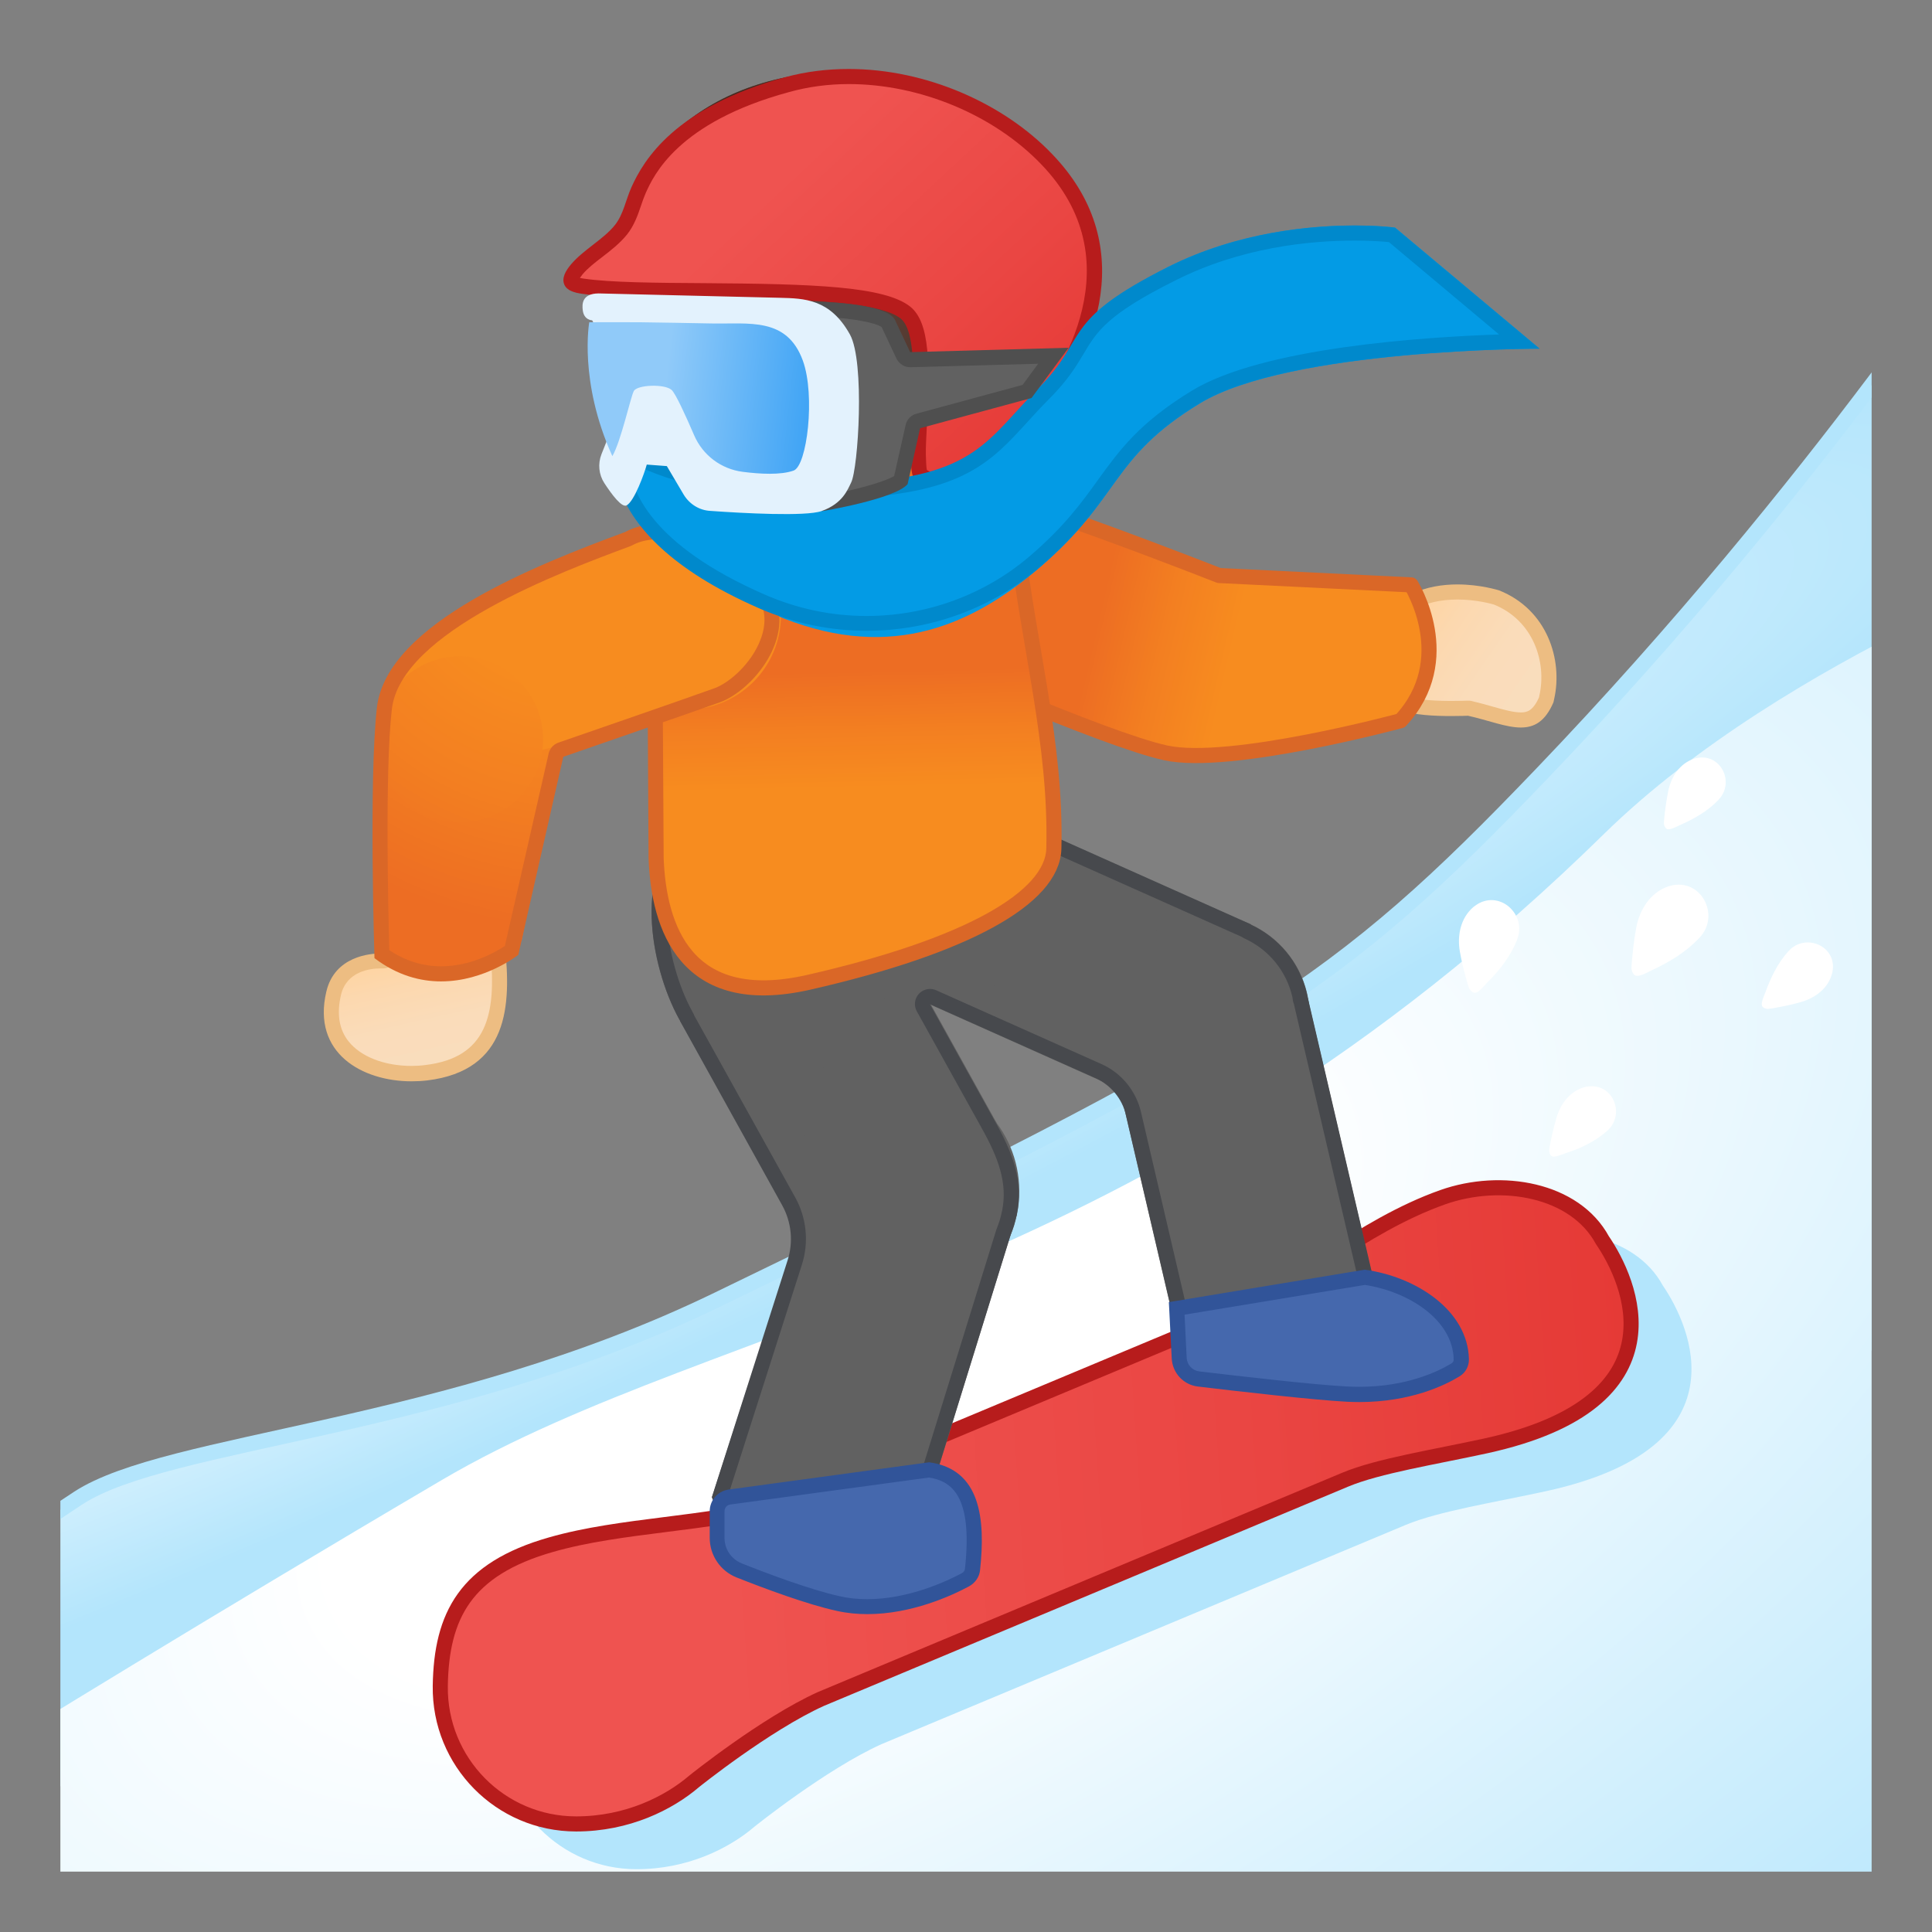
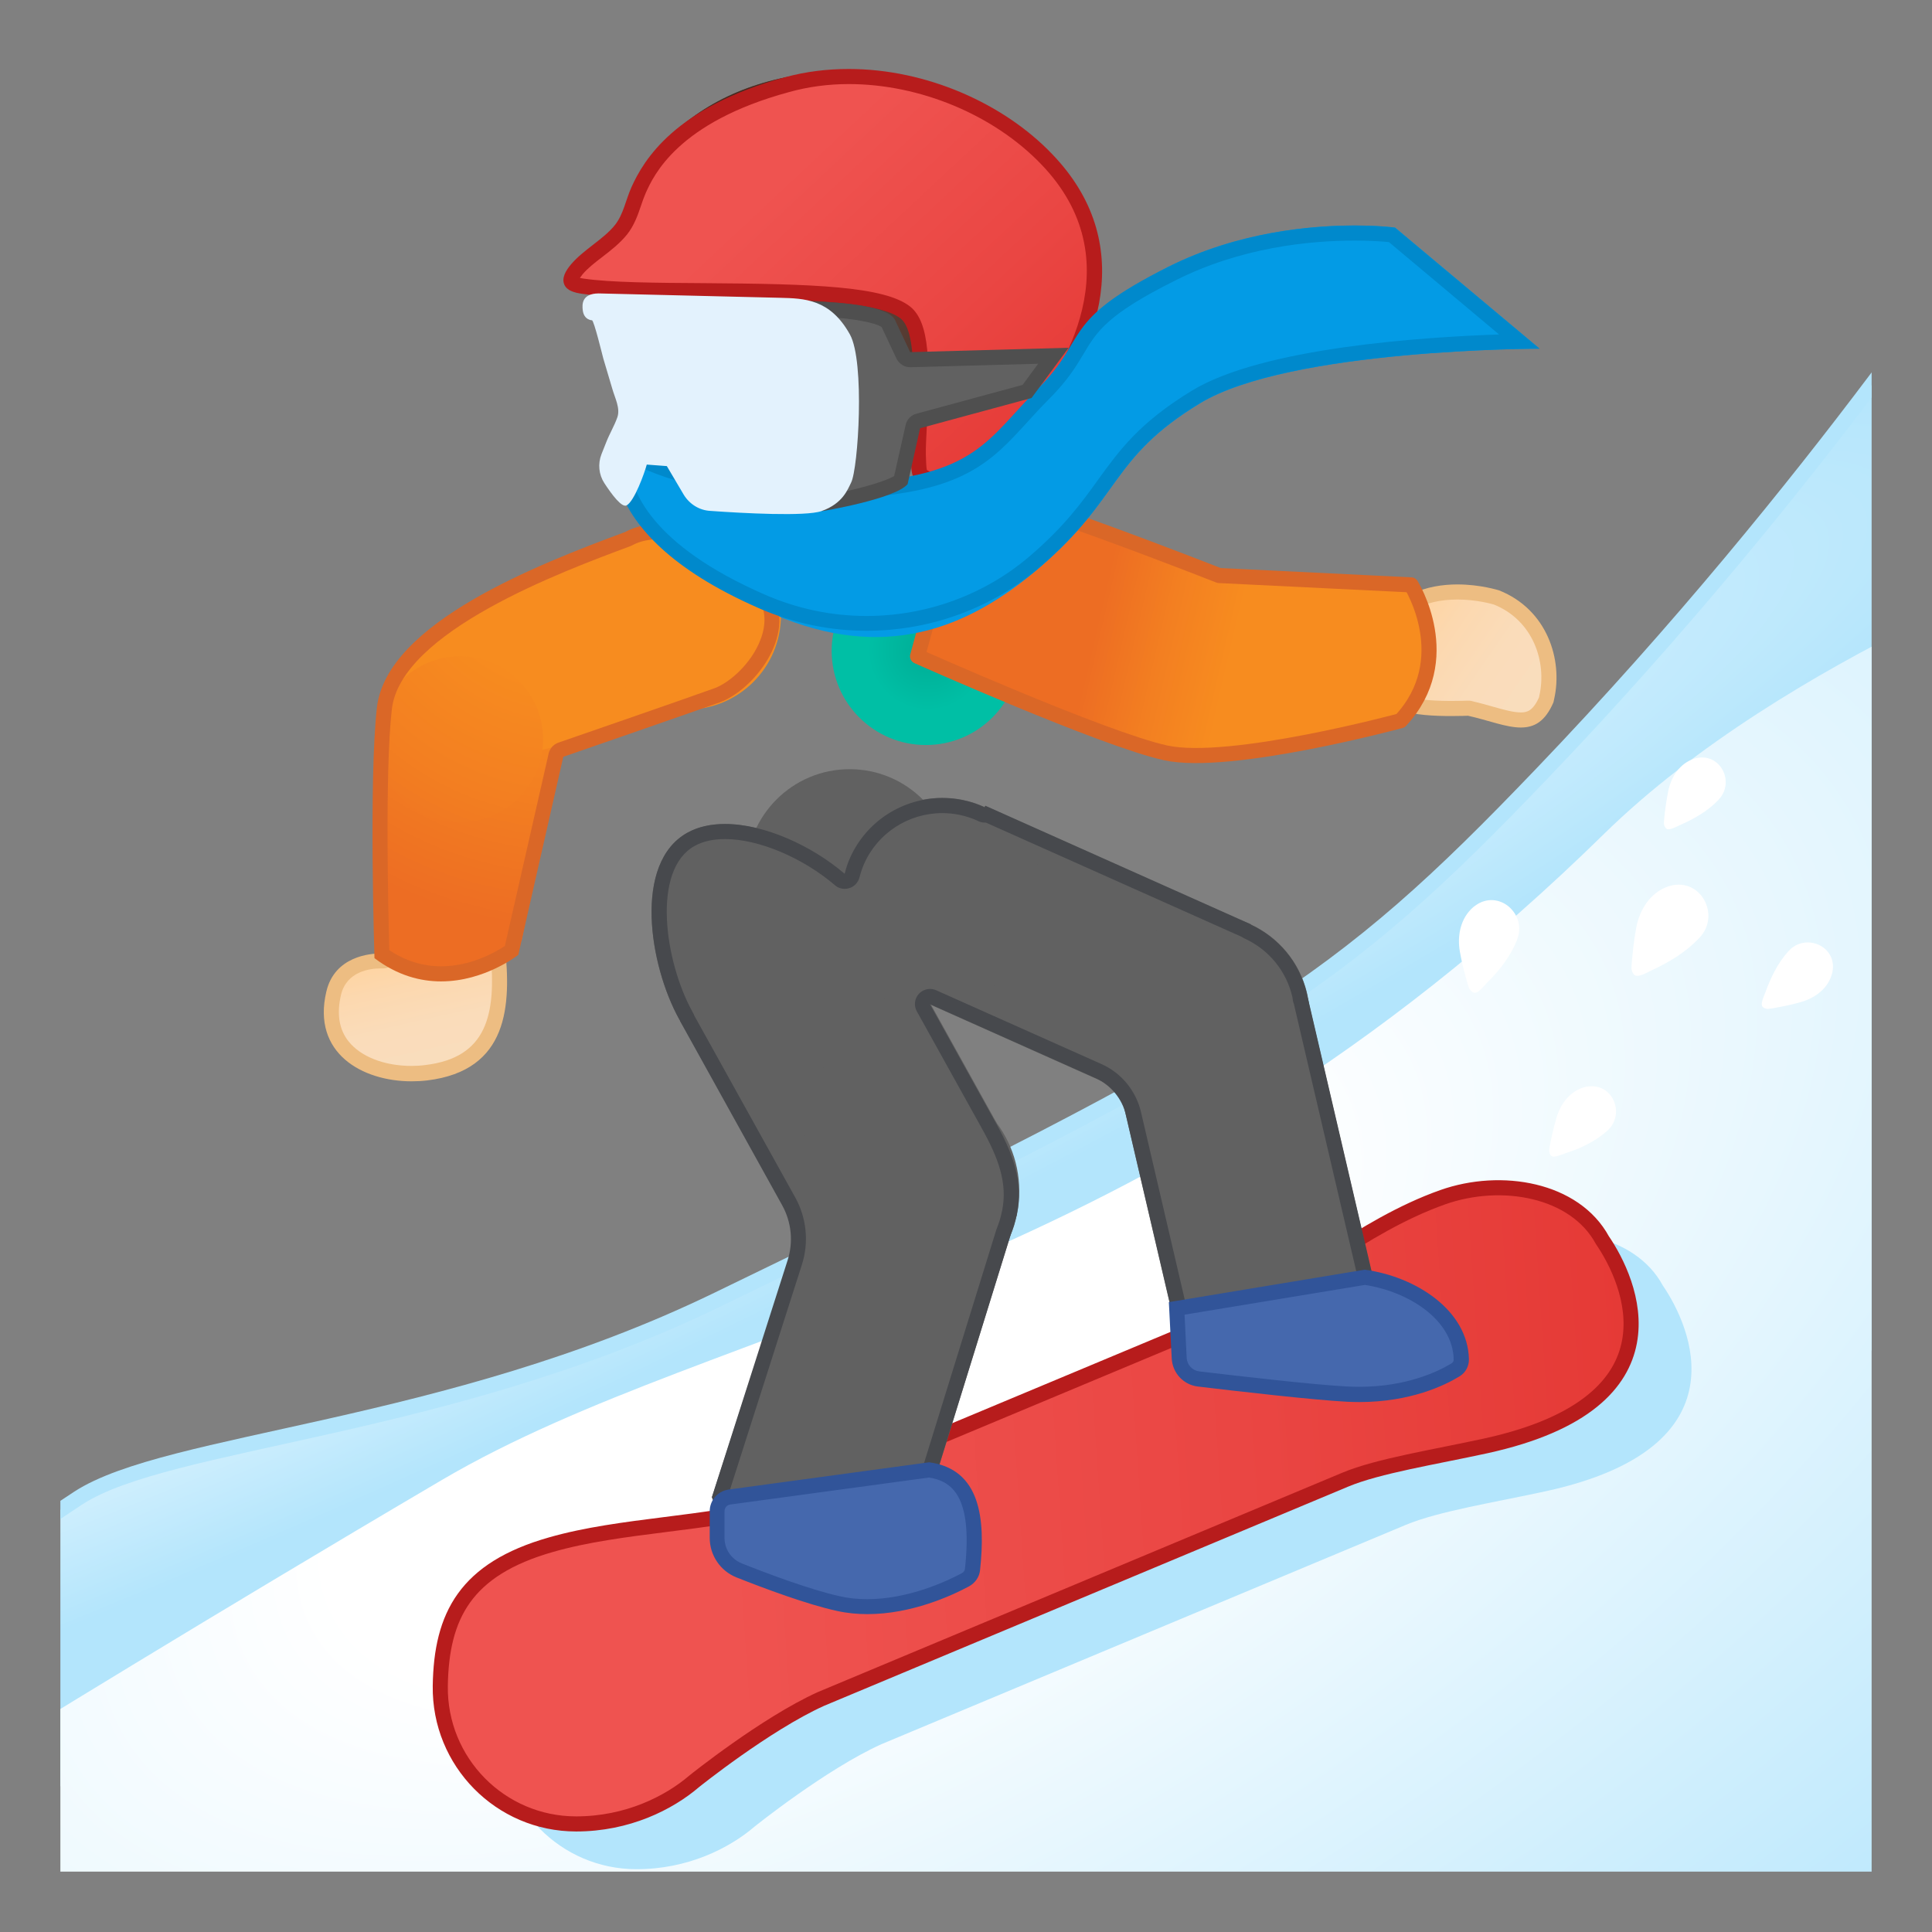
<svg xmlns="http://www.w3.org/2000/svg" xmlns:xlink="http://www.w3.org/1999/xlink" enable-background="new 0 0 128 128" viewBox="0 0 128 128">
  <rect x="0" y="0" width="128" height="128" fill="#808080" stroke="none" />
  <defs>
    <rect id="n" x="4" y="4" width="120" height="120" />
  </defs>
  <clipPath id="a">
    <use xlink:href="#n" />
  </clipPath>
  <radialGradient id="i" cx="25.719" cy="78.534" r="122.64" gradientTransform="matrix(.909 -.417 .063 .137 -2.604 78.464)" gradientUnits="userSpaceOnUse">
    <stop stop-color="#E1F5FE" offset=".334" />
    <stop stop-color="#B3E5FC" offset="1" />
  </radialGradient>
  <path d="m102.12 51.29c-13.53 14.13-18.9 17.56-54.7 34.87-17.84 8.62-36.27 9.22-42.22 13.08-23.23 15.1-0.89 18.65-0.89 18.65h46.38l87.11-34.41-5.35-69.87c0 0.01-11.89 18.44-30.33 37.68z" clip-path="url(#a)" fill="url(#i)" stroke="#B3E5FC" stroke-linecap="round" stroke-linejoin="round" stroke-miterlimit="10" />
  <g clip-path="url(#a)">
    <radialGradient id="h" cx="52.732" cy="91.108" r="157.91" gradientTransform="matrix(.887 -.463 .224 .43 -14.453 76.33)" gradientUnits="userSpaceOnUse">
      <stop stop-color="#fff" offset=".214" />
      <stop stop-color="#B3E5FC" offset="1" />
    </radialGradient>
    <path d="M128,128H0v-12.32c0,0,13.72-8.48,29.28-17.63c18.73-11,46.38-12.78,77-42.81 c12.05-11.81,32.41-19.03,32.41-19.03L128,128z" fill="url(#h)" />
  </g>
  <polyline points="128 46.43 128 128 0 128 0 115.68" clip-path="url(#a)" fill="none" stroke="#94CDE8" stroke-linecap="round" stroke-linejoin="round" stroke-miterlimit="10" stroke-width="3" />
  <g clip-path="url(#a)">
    <path d="m110.16 85.16c-1.82-3.35-6.68-4.22-10.58-2.84-5.39 1.91-10.17 6.17-12.4 7.11l-31.78 13.29c-4.39 1.28-10.24 1.28-14.9 2.62-5.65 1.61-7.26 4.69-7.33 9.36-0.07 5.03 3.98 9.14 9 9.14 3.39 0 6.14-1.38 7.83-2.83 0 0 4.72-3.79 8.39-5.45l34.74-14.53c2.18-0.91 5.88-1.49 9.32-2.24 13.22-2.9 9.56-10.93 7.71-13.63z" fill="#B3E5FC" />
    <linearGradient id="g" x1="34.326" x2="111.54" y1="102.09" y2="96.865" gradientUnits="userSpaceOnUse">
      <stop stop-color="#EF5350" offset=".171" />
      <stop stop-color="#EA4643" offset=".62" />
      <stop stop-color="#E53935" offset=".985" />
    </linearGradient>
    <path d="m106.16 82.16c-1.82-3.35-6.68-4.22-10.58-2.84-5.39 1.91-10.17 6.17-12.4 7.11l-31.78 13.29c-4.39 1.28-10.24 1.28-14.9 2.62-5.65 1.61-7.26 4.69-7.33 9.36-0.07 5.03 3.98 9.14 9 9.14 3.39 0 6.14-1.38 7.83-2.83 0 0 4.72-3.79 8.39-5.45l34.74-14.53c2.18-0.91 5.88-1.49 9.32-2.24 13.22-2.9 9.56-10.93 7.71-13.63z" fill="url(#g)" stroke="#B71C1C" stroke-linecap="round" stroke-linejoin="round" stroke-miterlimit="10" />
    <circle cx="56.29" cy="57.81" r="6.85" fill="#616161" />
    <path d="m31.92 71.03" fill="none" />
    <g fill="#616161">
      <rect transform="matrix(.913 .408 -.408 .913 32.072 -23.569)" x="61.71" y="56.73" width="19.27" height="13.49" />
      <rect transform="matrix(.227 .974 -.974 .227 139.24 -20.297)" x="72.21" y="70.84" width="20.4" height="13.49" />
      <circle cx="80.08" cy="67.33" r="6.69" />
      <circle cx="62.43" cy="59.55" r="6.69" />
    </g>
    <g fill="#616161">
      <rect transform="matrix(.485 .874 -.874 .485 90.703 -11.987)" x="47.48" y="63.52" width="16.1" height="15.03" />
      <polygon points="47.17 99.2 54.51 76.46 67.38 80.45 60.84 101.57" />
      <circle cx="59.94" cy="78.93" r="7.59" />
      <path d="m55.13 70.43c-3.6 2-8.13 0.7-10.13-2.9s-3.06-10.37 0.54-12.36 10.5 1.54 12.49 5.13c2 3.6 0.7 8.14-2.9 10.13z" />
    </g>
    <linearGradient id="f" x1="-7.555" x2="4.05" y1="-252.02" y2="-252.02" gradientTransform="matrix(.823 .568 -.568 .823 -44.517 252.17)" gradientUnits="userSpaceOnUse">
      <stop stop-color="#FFD29C" offset="0" />
      <stop stop-color="#FFD39E" offset=".024" />
      <stop stop-color="#FCD8AF" offset=".316" />
      <stop stop-color="#FADCBA" offset=".629" />
      <stop stop-color="#F9DDBD" offset="1" />
    </linearGradient>
    <path d="m100.75 47.7c-0.56 0-1.24-0.19-2.01-0.41-0.43-0.12-0.89-0.25-1.37-0.36-0.04-0.01-0.07-0.01-0.11-0.01h-0.03c-0.01 0-0.46 0.02-1.09 0.02-1.47 0-2.58-0.13-3.04-0.35-0.25-0.12-2.42-1.26-1.78-4.11l0.04-0.18c0.94-2.04 2.69-3.08 5.2-3.08 1.43 0 2.57 0.36 2.59 0.36 2.89 1.14 3.87 4.19 3.33 6.6l-0.05 0.23c-0.5 1.12-1.11 1.29-1.68 1.29z" fill="url(#f)" />
    <path d="m96.56 39.72c1.23 0 2.23 0.28 2.41 0.33 2.63 1.06 3.51 3.83 3.02 6.02l-0.03 0.14c-0.41 0.91-0.81 0.99-1.2 0.99-0.5 0-1.14-0.18-1.88-0.39-0.44-0.13-0.9-0.25-1.4-0.37-0.07-0.02-0.15-0.02-0.22-0.02h-0.05c-0.01 0-0.46 0.02-1.07 0.02-1.62 0-2.52-0.16-2.82-0.3-0.21-0.1-2.07-1.07-1.51-3.55l0.03-0.13c0.84-1.82 2.43-2.74 4.72-2.74m0-1c-1.94 0-4.42 0.62-5.68 3.42l-0.05 0.23c-0.58 2.59 0.93 4.13 2.05 4.67 0.7 0.34 2.21 0.4 3.26 0.4 0.65 0 1.12-0.02 1.12-0.02 1.35 0.3 2.52 0.78 3.5 0.78 0.89 0 1.61-0.39 2.16-1.67l0.05-0.23c0.58-2.59-0.46-5.92-3.66-7.19-0.02 0-1.22-0.39-2.75-0.39z" fill="#EDBD82" />
    <radialGradient id="e" cx="-70.858" cy="383.93" r="6.239" gradientTransform="matrix(.771 -.637 .637 .771 -128.46 -298.05)" gradientUnits="userSpaceOnUse">
      <stop stop-color="#00AB94" offset="0" />
      <stop stop-color="#00B29A" offset=".188" />
      <stop stop-color="#00BFA5" offset=".636" />
    </radialGradient>
    <circle cx="61.34" cy="43.12" r="6.24" fill="url(#e)" />
    <path d="m62.43 53.87c0.8 0 1.58 0.17 2.3 0.49l0.1 0.05c0.13 0.06 0.28 0.09 0.42 0.09h0.07l16.95 7.57c0.06 0.04 0.12 0.08 0.19 0.11 1.61 0.74 2.76 2.15 3.16 3.86 0.01 0.04 0.02 0.09 0.02 0.13l0.02 0.13c0.01 0.07 0.03 0.14 0.06 0.2l4.37 18.73-11.19 2.62-3.31-14.19c-0.33-1.39-1.3-2.58-2.61-3.16l-10.95-4.89c-0.13-0.06-0.27-0.09-0.41-0.09-0.27 0-0.54 0.11-0.74 0.32-0.29 0.32-0.35 0.78-0.14 1.16l4.3 7.74c1.09 1.95 1.73 3.63 1.35 5.49-0.01 0.03-0.02 0.05-0.02 0.08-0.04 0.18-0.08 0.36-0.14 0.55-0.06 0.18-0.12 0.36-0.19 0.53-0.01 0.03-0.02 0.05-0.03 0.08l-5.91 19.08-11.29 0.09-0.59-1.5 4.91-15.36c0.47-1.47 0.31-3.09-0.44-4.44l-6.69-12.05c-0.02-0.05-0.04-0.11-0.07-0.16-0.02-0.03-0.04-0.06-0.05-0.09-1.84-3.32-2.73-9.41 0.15-11 0.54-0.3 1.22-0.45 2.01-0.45 2.22 0 5.14 1.23 7.28 3.06 0.18 0.16 0.42 0.24 0.65 0.24 0.1 0 0.2-0.02 0.3-0.05 0.33-0.1 0.58-0.37 0.67-0.7 0.09-0.34 0.19-0.64 0.31-0.91 0.9-2.04 2.94-3.36 5.18-3.36m0-1c-2.56 0-5 1.48-6.11 3.96-0.16 0.35-0.27 0.71-0.36 1.06-2.17-1.86-5.32-3.3-7.93-3.3-0.92 0-1.77 0.18-2.49 0.58-3.6 2-2.53 8.77-0.54 12.36 0.02 0.03 0.04 0.07 0.06 0.1l-0.01 0.01 6.77 12.21c0.62 1.12 0.75 2.44 0.36 3.65l-5.02 15.7 0.97 2.47 12.7-0.1 6.13-19.78c0.08-0.2 0.16-0.4 0.22-0.61s0.11-0.42 0.16-0.63l0.03-0.1c0.46-2.23-0.32-4.15-1.46-6.18l-4.3-7.74 10.95 4.89c1.03 0.46 1.79 1.37 2.04 2.47l3.54 15.16 13.14-3.07-4.63-19.86h-0.01c-0.02-0.1-0.03-0.21-0.06-0.31-0.49-2.09-1.91-3.71-3.71-4.55l0.01-0.02-17.6-7.86-0.05 0.11c-0.03-0.01-0.06-0.03-0.09-0.05-0.87-0.39-1.8-0.57-2.71-0.57z" fill="#47494D" />
    <linearGradient id="d" x1="66.435" x2="99.332" y1="39.923" y2="47.556" gradientUnits="userSpaceOnUse">
      <stop stop-color="#ED6D23" offset=".189" />
      <stop stop-color="#F37F21" offset=".326" />
      <stop stop-color="#F78C1F" offset=".46" />
    </linearGradient>
    <path d="m93.49 38.75-12.72-0.62s-14.5-5.7-16.93-5.78l-3.05 11.13s12.32 5.5 16.44 6.4c4.25 0.93 15.56-2.13 15.56-2.13 3.79-4.08 0.7-9 0.7-9z" fill="url(#d)" stroke="#DA6727" stroke-linecap="round" stroke-linejoin="round" stroke-miterlimit="10" />
    <linearGradient id="c" x1="56.29" x2="56.916" y1="39.073" y2="67.675" gradientUnits="userSpaceOnUse">
      <stop stop-color="#ED6D23" offset=".189" />
      <stop stop-color="#F37F21" offset=".326" />
      <stop stop-color="#F78C1F" offset=".46" />
    </linearGradient>
-     <path d="m59.9 29.98-8.89 0.33c-4.38 0.16-7.8 3.67-7.65 7.83l0.11 18.73c0.17 4.54 1.94 10.07 10.11 8.21 10.44-2.38 16.15-5.58 16.24-8.85 0.18-6.95-1.69-13.55-2.44-20.31-0.15-4.16-3.1-6.1-7.48-5.94z" fill="url(#c)" stroke="#DA6727" stroke-linecap="round" stroke-linejoin="round" stroke-miterlimit="10" />
    <linearGradient id="t" x1="19.88" x2="19.88" y1="184.08" y2="192.75" gradientTransform="matrix(.976 -.219 .219 .976 -32.911 -112.7)" gradientUnits="userSpaceOnUse">
      <stop stop-color="#FFD29C" offset="0" />
      <stop stop-color="#FFD39E" offset=".024" />
      <stop stop-color="#FCD8AF" offset=".316" />
      <stop stop-color="#FADCBA" offset=".629" />
      <stop stop-color="#F9DDBD" offset="1" />
    </linearGradient>
    <path d="m27.28 71.13c-1.96 0-3.67-0.68-4.57-1.82-0.73-0.92-0.93-2.09-0.59-3.5 0.47-1.99 2.49-2.14 3.09-2.14h0.17c0.09 0 0.18-0.02 0.26-0.07 0.03-0.02 3.12-1.85 5.27-1.85 0.6 0 1.06 0.15 1.35 0.44l0.72 0.71c0.39 3.92 0.05 7.59-4.73 8.17-0.32 0.04-0.65 0.06-0.97 0.06z" fill="url(#t)" />
    <path d="m30.9 62.25c0.47 0 0.8 0.1 1.01 0.3l0.59 0.57c0.39 4.12-0.25 6.95-4.31 7.44-0.3 0.04-0.61 0.06-0.92 0.06-1.81 0-3.37-0.61-4.18-1.63-0.63-0.79-0.79-1.83-0.5-3.07 0.37-1.58 1.95-1.76 2.61-1.76h0.1 0.07c0.18 0 0.36-0.05 0.51-0.14 0.83-0.49 3.35-1.77 5.02-1.77m0-1c-2.32 0-5.53 1.92-5.53 1.92s-0.06 0-0.17 0c-0.65 0-3.03 0.17-3.58 2.53-0.96 4.07 2.37 5.94 5.65 5.94 0.35 0 0.7-0.02 1.04-0.06 5.4-0.66 5.56-5 5.14-8.9l-0.85-0.83c-0.41-0.44-1.02-0.6-1.7-0.6z" fill="#EDBD82" />
    <radialGradient id="b" cx="-14.893" cy="-187.63" r="27.436" gradientTransform="matrix(.908 .419 -.419 .908 -27.159 210.71)" gradientUnits="userSpaceOnUse">
      <stop stop-color="#F78C1F" offset=".364" />
      <stop stop-color="#F37F21" offset=".678" />
      <stop stop-color="#ED6D23" offset="1" />
    </radialGradient>
    <path d="m34.56 62.32s-2.15 1.98-4.71 2.34-4.48-1.49-4.48-1.49c-0.74-4.94-0.6-11.44 0.12-16.17l11.62 2.36-2.55 12.96z" fill="url(#b)" />
    <radialGradient id="s" cx="-38.636" cy="-412.54" r="24.633" gradientTransform="matrix(.698 .716 -.716 .698 -227.06 354.3)" gradientUnits="userSpaceOnUse">
      <stop stop-color="#F78C1F" offset=".364" />
      <stop stop-color="#F78C1F" offset="1" />
    </radialGradient>
    <path d="m26.19 45.5 5.73 5.25 15.76-4.21-5.55-11.01c-6.12 1.8-13.51 4.47-15.94 9.97z" fill="url(#s)" />
    <radialGradient id="r" cx="-14.418" cy="-186.7" r="26.835" gradientTransform="matrix(.908 .419 -.419 .908 -27.159 210.71)" gradientUnits="userSpaceOnUse">
      <stop stop-color="#F78C1F" offset=".363" />
      <stop stop-color="#F37F21" offset=".678" />
      <stop stop-color="#ED6D23" offset="1" />
    </radialGradient>
    <circle cx="30.48" cy="48.98" r="5.5" fill="url(#r)" />
    <circle cx="45.5" cy="40.77" r="6.24" fill="#F78C1F" />
    <defs>
      <path id="q" d="m44.73 30.18-3.25-0.13s0.73 1.25 1.29 2.5c1.14 2.57 3.28 5.19 7.96 4.33 0.42-0.08-2.98-5.73-2.98-5.73l-3.02-0.97z" />
    </defs>
    <clipPath id="p">
      <use xlink:href="#q" />
    </clipPath>
    <g clip-path="url(#p)">
      <path d="m39.53 33.03c1.92 1.83 5.58 2.52 7.53 0.4 0.74-0.81-0.16-1.61-0.9-0.8-1.31 1.42-4.44 0.51-5.65-0.64-0.8-0.76-1.77 0.28-0.98 1.04z" fill="#795548" />
    </g>
    <ellipse transform="matrix(.997 -.071 .071 .997 -1.752 3.42)" cx="46.95" cy="26.21" rx="1.26" ry="2.28" fill="#404040" />
    <path d="m45.59 23.2c-1.52 0.4-2-0.41-1.55-1.08 0.32-0.49 1.23-0.92 3.09-0.68 1.76 0.23 2.57 0.99 3.1 1.46 0.52 0.47 0.53 0.94 0.14 0.99-0.54 0.08-2.89-1.18-4.78-0.69z" fill="#6D4C41" />
    <radialGradient id="o" cx="53.843" cy="-39.294" r="14.656" gradientTransform="matrix(1.019 -.107 .109 .981 1.091 56.192)" gradientUnits="userSpaceOnUse">
      <stop stop-color="#6D4C41" offset="0" />
      <stop stop-color="#543930" offset="1" />
    </radialGradient>
    <path d="m57.42 28.58 0.12-5.64s4.46 0.78 3.52 4.67c-0.64 2.64 1.21 5.44 2.42 5.64l0.7 0.18c1.07-3.96 5.87-5.36 6.22-15.64 0.3-8.92-6.99-12.92-14.48-13.02-8.59-0.11-15.57 5.51-14.66 13.24l6.69-0.2c4.13 0.1 6.23 10.59 9.47 10.77z" fill="url(#o)" />
    <defs>
      <path id="m" d="m45.85 13.34 19.36 9.9-1.81 7.36s-1.12 1.81-0.91 2.1c0.35 0.47 1.69 0.74 1.69 0.74 1.07-3.96 5.87-5.36 6.22-15.64 0.3-8.92-6.99-12.92-14.48-13.02-8.59-0.11-15.57 5.51-14.66 13.24l2.07-0.06-0.22-1.91 2.74-2.71z" />
    </defs>
    <clipPath id="l">
      <use xlink:href="#m" />
    </clipPath>
    <g clip-path="url(#l)">
      <path d="m55.67 6.77h0.23c4.15 0.05 7.79 1.41 10 3.72 1.77 1.85 2.61 4.28 2.51 7.23-0.21 6.19-2.11 8.71-3.78 10.94-0.43 0.57-0.87 1.15-1.26 1.78-0.32-0.64-0.56-1.51-0.36-2.36 0.49-2.02-0.08-3.47-0.64-4.33-1.43-2.19-4.17-2.73-4.48-2.78l-2.29-0.4-0.05 2.33-0.02 0.69c-0.17-0.31-0.33-0.6-0.47-0.86-1.73-3.21-3.7-6.84-7.05-6.92h-0.05-0.05l-4.68 0.14c0.15-1.88 0.9-3.61 2.2-5.08 2.28-2.56 6.11-4.1 10.24-4.1m0-2c-8.48 0-15.31 5.59-14.4 13.24l6.69-0.2c4.12 0.09 6.22 10.59 9.46 10.77l0.12-5.64s4.46 0.78 3.52 4.67c-0.64 2.64 1.21 5.44 2.42 5.64l0.7 0.18c1.07-3.96 5.87-5.36 6.22-15.64 0.3-8.92-6.99-12.92-14.48-13.02h-0.25z" fill="#452B22" />
    </g>
    <linearGradient id="k" x1="52.076" x2="74.339" y1="-.892" y2="21.844" gradientTransform="matrix(1 .023 -.023 1 -4.527 7.848)" gradientUnits="userSpaceOnUse">
      <stop stop-color="#EF5350" offset=".176" />
      <stop stop-color="#EA4643" offset=".623" />
      <stop stop-color="#E53935" offset=".985" />
    </linearGradient>
    <path d="m63.7 32.52c-0.4 0-0.85-0.12-1.32-0.35-0.21-0.1-0.39-0.19-0.56-0.26-0.95-0.44-0.95-0.44-0.97-1.8-0.01-0.48 0.03-1.18 0.07-2 0.17-3.51 0.23-6.48-0.92-7.4-1.7-1.37-7.62-1.41-13.35-1.45-3.2-0.02-6.22-0.04-8.04-0.31-0.44-0.06-0.69-0.17-0.75-0.31-0.07-0.16 0.06-0.45 0.36-0.8 0.38-0.45 0.89-0.84 1.38-1.23 0.55-0.43 1.12-0.87 1.54-1.4s0.64-1.16 0.84-1.76c0.1-0.3 0.2-0.6 0.33-0.88 1.47-3.25 4.78-5.6 9.82-6.97 1.31-0.35 2.69-0.54 4.1-0.54 4.84 0 9.86 2.09 13.1 5.45 6.44 6.67 1.52 14.31-0.89 17.28-0.44 0.54-0.84 1.12-1.23 1.68-1.12 1.64-2.11 3.05-3.51 3.05z" fill="url(#k)" />
    <path d="m56.23 5.57c4.71 0 9.59 2.03 12.74 5.3 6.16 6.38 1.41 13.75-0.91 16.62-0.45 0.56-0.86 1.14-1.25 1.71-1.05 1.51-1.96 2.82-3.11 2.82-0.33 0-0.7-0.1-1.11-0.3-0.21-0.1-0.4-0.19-0.56-0.27-0.24-0.11-0.52-0.24-0.62-0.31-0.05-0.18-0.06-0.72-0.07-1.04-0.01-0.46 0.03-1.15 0.07-1.96 0.19-3.9 0.23-6.75-1.1-7.82-1.71-1.37-6.51-1.51-13.65-1.56-3.18-0.02-6.19-0.04-7.98-0.3-0.11-0.02-0.2-0.03-0.26-0.05 0.04-0.06 0.1-0.14 0.18-0.24 0.34-0.4 0.81-0.77 1.31-1.15 0.57-0.44 1.16-0.9 1.63-1.48 0.48-0.6 0.72-1.3 0.93-1.92 0.1-0.3 0.2-0.58 0.31-0.83 0.52-1.16 2.12-4.69 9.5-6.69 1.25-0.35 2.58-0.53 3.95-0.53m0-1c-1.42 0-2.85 0.17-4.23 0.55-7.31 1.99-9.36 5.51-10.15 7.25-0.39 0.85-0.54 1.83-1.11 2.54-0.77 0.96-2.09 1.63-2.92 2.62-0.32 0.38-0.63 0.88-0.43 1.33 0.18 0.41 0.69 0.53 1.14 0.6 5.01 0.72 18.67-0.34 21.15 1.65 1.37 1.1 0.62 6.98 0.66 9.02 0.04 1.9 0.1 1.67 1.81 2.5 0.57 0.27 1.08 0.4 1.54 0.4 2.22 0 3.42-2.78 5.14-4.9 4.02-4.96 6.57-12.03 0.86-17.94-3.17-3.31-8.29-5.62-13.46-5.62z" fill="#B71C1C" />
    <path d="m57.46 106.45c-0.66 0-1.3-0.07-1.91-0.2-1.87-0.41-4.61-1.42-6.58-2.2-0.89-0.35-1.47-1.2-1.47-2.17v-1.75c0-0.47 0.34-0.87 0.81-0.95l13.23-1.8c2.45 0.36 3.33 2.41 2.87 6.61-0.03 0.28-0.21 0.54-0.47 0.68-0.98 0.54-3.62 1.78-6.48 1.78z" fill="#4568AD" />
    <path d="m61.55 97.89c1.5 0.24 2.91 1.21 2.38 6.05-0.01 0.12-0.09 0.23-0.21 0.29-0.97 0.52-3.52 1.72-6.26 1.72-0.62 0-1.23-0.06-1.8-0.19-1.94-0.42-4.91-1.54-6.51-2.18-0.7-0.28-1.15-0.94-1.15-1.7v-1.75c0-0.23 0.16-0.42 0.37-0.45l13.18-1.79m0.01-1.01-13.31 1.81c-0.71 0.11-1.23 0.72-1.23 1.44v1.75c0 1.16 0.7 2.2 1.78 2.63 1.84 0.73 4.71 1.8 6.66 2.22 0.68 0.15 1.35 0.21 2.01 0.21 2.91 0 5.56-1.21 6.73-1.84 0.4-0.22 0.68-0.61 0.73-1.06 0.37-3.4 0.04-6.7-3.37-7.16z" fill="#315499" />
    <path d="m90.04 92.39c-0.25 0-0.51-0.01-0.77-0.02-2.21-0.11-7.13-0.68-9.86-1-0.71-0.08-1.25-0.67-1.28-1.38l-0.17-3.29 12.47-2.06c3.06 0.44 6.33 2.48 6.39 5.44 0.01 0.28-0.13 0.55-0.37 0.69-1.01 0.59-3.17 1.62-6.41 1.62z" fill="#4568AD" />
    <path d="m90.43 85.13c2.84 0.43 5.83 2.28 5.88 4.94 0 0.11-0.05 0.2-0.13 0.25-0.96 0.58-3.03 1.56-6.14 1.56-0.24 0-0.49-0.01-0.75-0.02-2.22-0.11-7.11-0.68-9.83-1-0.47-0.06-0.82-0.44-0.84-0.91l-0.14-2.85 11.95-1.97m-0.01-1.01-12.98 2.15 0.19 3.73c0.05 0.96 0.77 1.74 1.72 1.86 2.6 0.31 7.62 0.89 9.9 1.01 0.27 0.01 0.54 0.02 0.8 0.02 3.39 0 5.67-1.1 6.66-1.71 0.39-0.24 0.62-0.67 0.61-1.13-0.07-3.24-3.51-5.47-6.9-5.93z" fill="#315499" />
    <path d="m79.49 26.73c-5.95 3.62-5.18 6.21-10.61 10.87-4.85 4.16-10.35 6.21-17.6 3.11-11.85-5.08-10.09-10.87-10.09-10.87s2.85 3.88 14.49 3.36c8.27-0.37 10.09-2.85 13.46-6.21s1.04-5.69 8.28-9.32c7.25-3.62 15.01-2.59 15.01-2.59l9.57 8.02s-16.56 0-22.51 3.63z" fill="#039BE5" />
    <path d="m43.62 35.73c2.42 0 5.53 1.83 6.67 3.92 0.44 0.82 0.48 1.74 0.09 2.74-0.58 1.53-2.01 2.83-3.05 3.21-2.16 0.78-10.25 3.57-10.33 3.6-0.33 0.11-0.57 0.39-0.65 0.72l-2.9 12.75c-0.62 0.41-2.24 1.35-4.23 1.35-1.21 0-2.36-0.36-3.43-1.07-0.06-2.29-0.3-11.89 0.17-15.96 0.59-5.14 11.24-9.11 15.79-10.8 0.04-0.02 0.09-0.04 0.13-0.06 0.5-0.27 1.08-0.4 1.74-0.4m0-1c-0.79 0-1.55 0.16-2.21 0.52-5.7 2.12-15.79 6-16.44 11.63-0.54 4.75-0.16 16.6-0.16 16.6 1.52 1.15 3.04 1.54 4.41 1.54 2.91 0 5.12-1.76 5.12-1.76l2.98-13.12s8.16-2.82 10.35-3.6c2.19-0.79 5.14-4.34 3.49-7.36-1.28-2.37-4.67-4.45-7.54-4.45z" fill="#DA6727" />
    <path d="m57.42 41.3c-2.4 0-4.74-0.49-6.96-1.46-8.98-3.93-9.46-8.44-9.28-10.13 1.43 0.93 5.29 2.82 13 2.82 0.71 0 1.45-0.02 2.23-0.05 7.13-0.32 8.87-2.22 11.27-4.86 0.45-0.49 0.92-1.01 1.46-1.56 1.19-1.19 1.74-2.11 2.23-2.92 0.9-1.51 1.61-2.7 6.26-5.02 4.42-2.21 9.02-2.67 12.11-2.67 1.25 0 2.14 0.08 2.47 0.12l8.43 7.06c-4.12 0.08-16.36 0.6-21.42 3.68-3.42 2.08-4.71 3.88-6.08 5.78-1.1 1.53-2.24 3.12-4.59 5.13-3.07 2.63-7.03 4.08-11.13 4.08z" fill="#039BE5" />
    <path d="m89.75 15.94c1.07 0 1.88 0.06 2.27 0.1l7.3 6.12c-5.01 0.17-15.65 0.86-20.35 3.72-3.5 2.13-4.82 3.97-6.23 5.92-1.09 1.51-2.21 3.07-4.52 5.05-2.98 2.55-6.82 3.96-10.81 3.96-2.33 0-4.6-0.48-6.75-1.42-7.55-3.3-8.9-6.91-9.01-8.82 1.9 1.02 5.78 2.47 12.53 2.47 0.73 0 1.49-0.02 2.26-0.05 7.34-0.33 9.23-2.4 11.62-5.02 0.45-0.5 0.92-1.01 1.45-1.54 1.23-1.23 1.8-2.18 2.3-3.02 0.86-1.44 1.54-2.58 6.06-4.83 4.32-2.18 8.84-2.64 11.88-2.64m0-1c-2.9 0-7.72 0.42-12.33 2.73-7.25 3.62-5.25 4.68-8.62 8.04-3.36 3.36-4.13 5.9-12.4 6.27-0.77 0.03-1.51 0.05-2.21 0.05-9.93 0-13.33-3.19-13.33-3.19s-2.41 6.28 9.41 11.45c2.35 1.03 4.78 1.5 7.15 1.5 4.26 0 8.35-1.53 11.46-4.2 5.44-4.66 4.66-7.25 10.61-10.87s22.51-3.62 22.51-3.62l-9.58-8.02c0.01 0-1.02-0.14-2.67-0.14z" fill="#0089CC" />
  </g>
  <g clip-path="url(#a)" fill="#fff">
    <path d="m106.45 74.95c0.01-0.01 0.02-0.01 0.03-0.03 1.23-1.08 0.39-3.2-1.31-2.93-0.05 0-0.09 0.01-0.13 0.02-0.98 0.24-1.63 1.08-1.91 2.01-0.14 0.48-0.26 0.96-0.36 1.45-0.05 0.24-0.11 0.49-0.13 0.73-0.01 0.14 0.06 0.39 0.22 0.42 0.23 0.05 0.65-0.14 0.87-0.22 0.97-0.31 1.93-0.76 2.72-1.45z" />
    <path d="m118.47 63.04c0.01-0.01 0.01-0.02 0.03-0.03 1.1-1.22 3.21-0.35 2.91 1.35 0 0.04-0.02 0.09-0.03 0.13-0.25 0.98-1.1 1.62-2.04 1.89-0.48 0.14-0.97 0.25-1.46 0.34-0.24 0.05-0.49 0.1-0.73 0.12-0.14 0.01-0.39-0.07-0.42-0.23-0.05-0.23 0.15-0.65 0.23-0.86 0.35-0.97 0.81-1.93 1.51-2.71z" />
    <path d="m100.5 62.29c0.01-0.01 0.01-0.02 0.01-0.04 0.68-1.69-1.22-3.38-2.77-2.25l-0.12 0.09c-0.85 0.72-1.09 1.89-0.9 2.96 0.1 0.55 0.22 1.09 0.37 1.62 0.08 0.26 0.14 0.54 0.24 0.79 0.06 0.14 0.26 0.35 0.43 0.31 0.26-0.06 0.57-0.46 0.75-0.65 0.83-0.82 1.56-1.75 1.99-2.83z" />
    <path d="m113.85 53c0.01-0.01 0.01-0.02 0.02-0.03 1.1-1.16 0.1-3.14-1.53-2.73-0.04 0.01-0.09 0.02-0.13 0.04-0.93 0.31-1.49 1.19-1.68 2.11-0.1 0.48-0.17 0.96-0.23 1.44-0.02 0.24-0.06 0.48-0.06 0.72 0 0.13 0.1 0.37 0.25 0.39 0.23 0.03 0.61-0.19 0.82-0.28 0.94-0.41 1.84-0.93 2.54-1.66z" />
    <path d="m112.59 62.13 0.03-0.03c1.37-1.48 0.07-3.96-1.97-3.41-0.05 0.01-0.11 0.03-0.16 0.05-1.16 0.41-1.86 1.53-2.08 2.7-0.11 0.6-0.2 1.21-0.25 1.82-0.03 0.3-0.07 0.61-0.07 0.91 0.01 0.16 0.13 0.46 0.32 0.48 0.29 0.04 0.78-0.25 1.03-0.37 1.16-0.54 2.28-1.21 3.15-2.15z" />
  </g>
  <g clip-path="url(#a)">
-     <path d="m54.32 20.49c2.3 0.07 4.39 0.49 4.53 0.95l0.98 2.11c0.08 0.18 0.26 0.29 0.45 0.29l9.49-0.26-1.75 2.37-7.21 1.95c-0.18 0.05-0.32 0.19-0.36 0.37l-0.8 3.56c-0.62 0.52-2.96 1.12-4.76 1.45l-0.57-12.79z" fill="#616161" />
+     <path d="m54.32 20.49c2.3 0.07 4.39 0.49 4.53 0.95l0.98 2.11c0.08 0.18 0.26 0.29 0.45 0.29l9.49-0.26-1.75 2.37-7.21 1.95c-0.18 0.05-0.32 0.19-0.36 0.37l-0.8 3.56c-0.62 0.52-2.96 1.12-4.76 1.45z" fill="#616161" />
    <path d="m54.85 21.01c1.65 0.09 3.19 0.37 3.57 0.67 0 0.01 0.01 0.02 0.01 0.03l0.96 2.04c0.17 0.35 0.52 0.58 0.91 0.58h0.03l8.45-0.23-1.03 1.4-7.04 1.91c-0.36 0.1-0.63 0.38-0.71 0.75l-0.76 3.38c-0.55 0.33-2.12 0.8-3.84 1.15l-0.55-11.68m-1.05-1.03 0.64 13.89s4.81-0.79 5.69-1.79l0.83-3.71 7.38-2 2.46-3.33-10.5 0.29-0.96-2.04c-0.4-1.29-5.54-1.31-5.54-1.31zm16.99 3.06z" fill="#4F4F4F" />
  </g>
  <g clip-path="url(#a)">
    <path d="m45.29 32.76c-0.27-0.46-0.64-1.08-1.11-1.88l-1.33-0.1c-0.15 0.56-0.82 2.42-1.33 2.7-0.32 0.18-0.99-0.72-1.48-1.47-0.37-0.57-0.44-1.28-0.19-1.92 0.11-0.29 0.23-0.58 0.31-0.78 0.22-0.57 0.54-1.09 0.74-1.66 0.21-0.6-0.16-1.28-0.33-1.88-0.2-0.67-0.4-1.34-0.6-2.02-0.05-0.18-0.62-2.53-0.75-2.53 0 0-0.53-0.01-0.61-0.66-0.05-0.4-0.07-1.11 1.05-1.12l12.02 0.29c1.6 0.04 3.32 0.07 4.63 2.43 1 1.8 0.55 8.88 0.08 9.81-0.23 0.46-0.55 1.39-1.96 1.89-1.05 0.37-5.25 0.14-7.34-0.01-0.74-0.03-1.41-0.44-1.8-1.09z" fill="#E3F2FD" />
    <linearGradient id="j" x1="-165.92" x2="-155.57" y1="-73.293" y2="-73.293" gradientTransform="matrix(1.457 .157 -.124 1.156 271.21 135.93)" gradientUnits="userSpaceOnUse">
      <stop stop-color="#90CAF9" offset=".365" />
      <stop stop-color="#42A5F5" offset=".987" />
    </linearGradient>
-     <path d="m49.21 31.26c-1.43-0.18-2.65-1.1-3.22-2.42-0.56-1.3-1.24-2.79-1.5-3.01-0.47-0.41-2.28-0.34-2.5 0.08-0.22 0.43-0.85 3.33-1.42 4.31-2.24-4.95-1.53-8.87-1.53-8.87s2.48-0.01 3.36 0c1.57 0.02 3.15 0.05 4.72 0.08 2.51 0.05 5.01-0.44 6.07 2.46 0.84 2.31 0.28 7-0.62 7.29-0.85 0.3-2.19 0.23-3.36 0.08z" fill="url(#j)" />
  </g>
</svg>